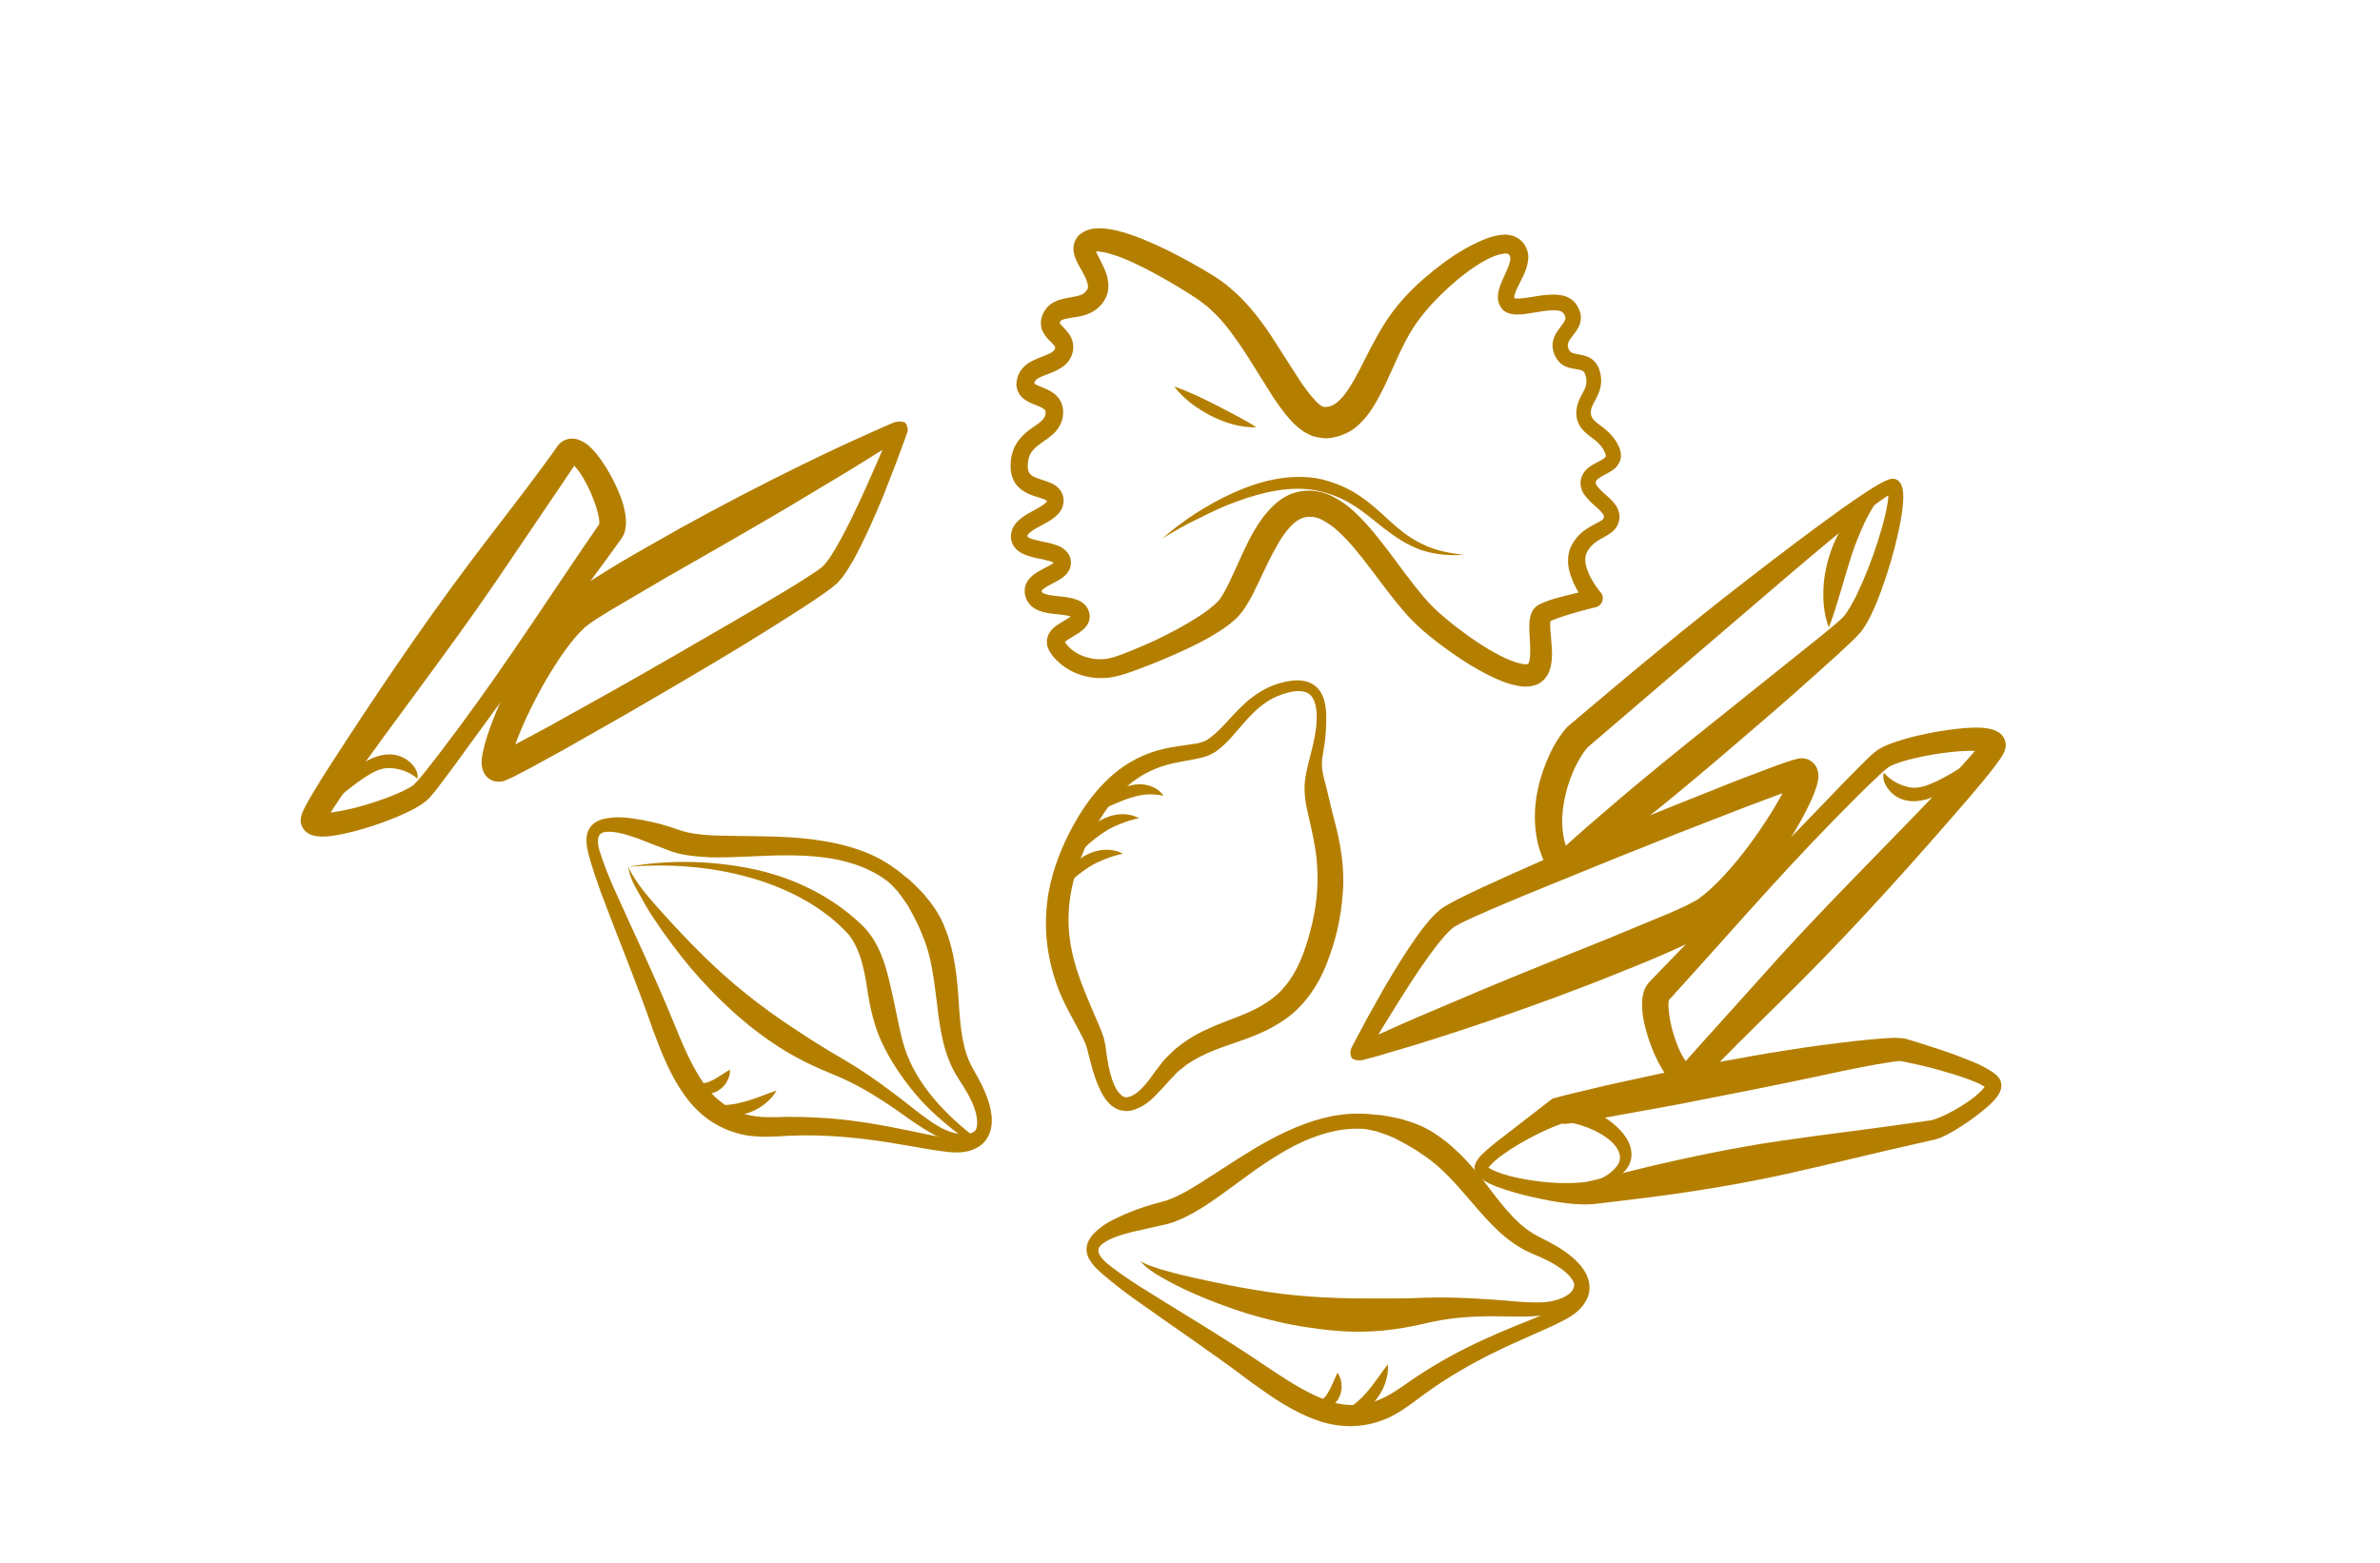
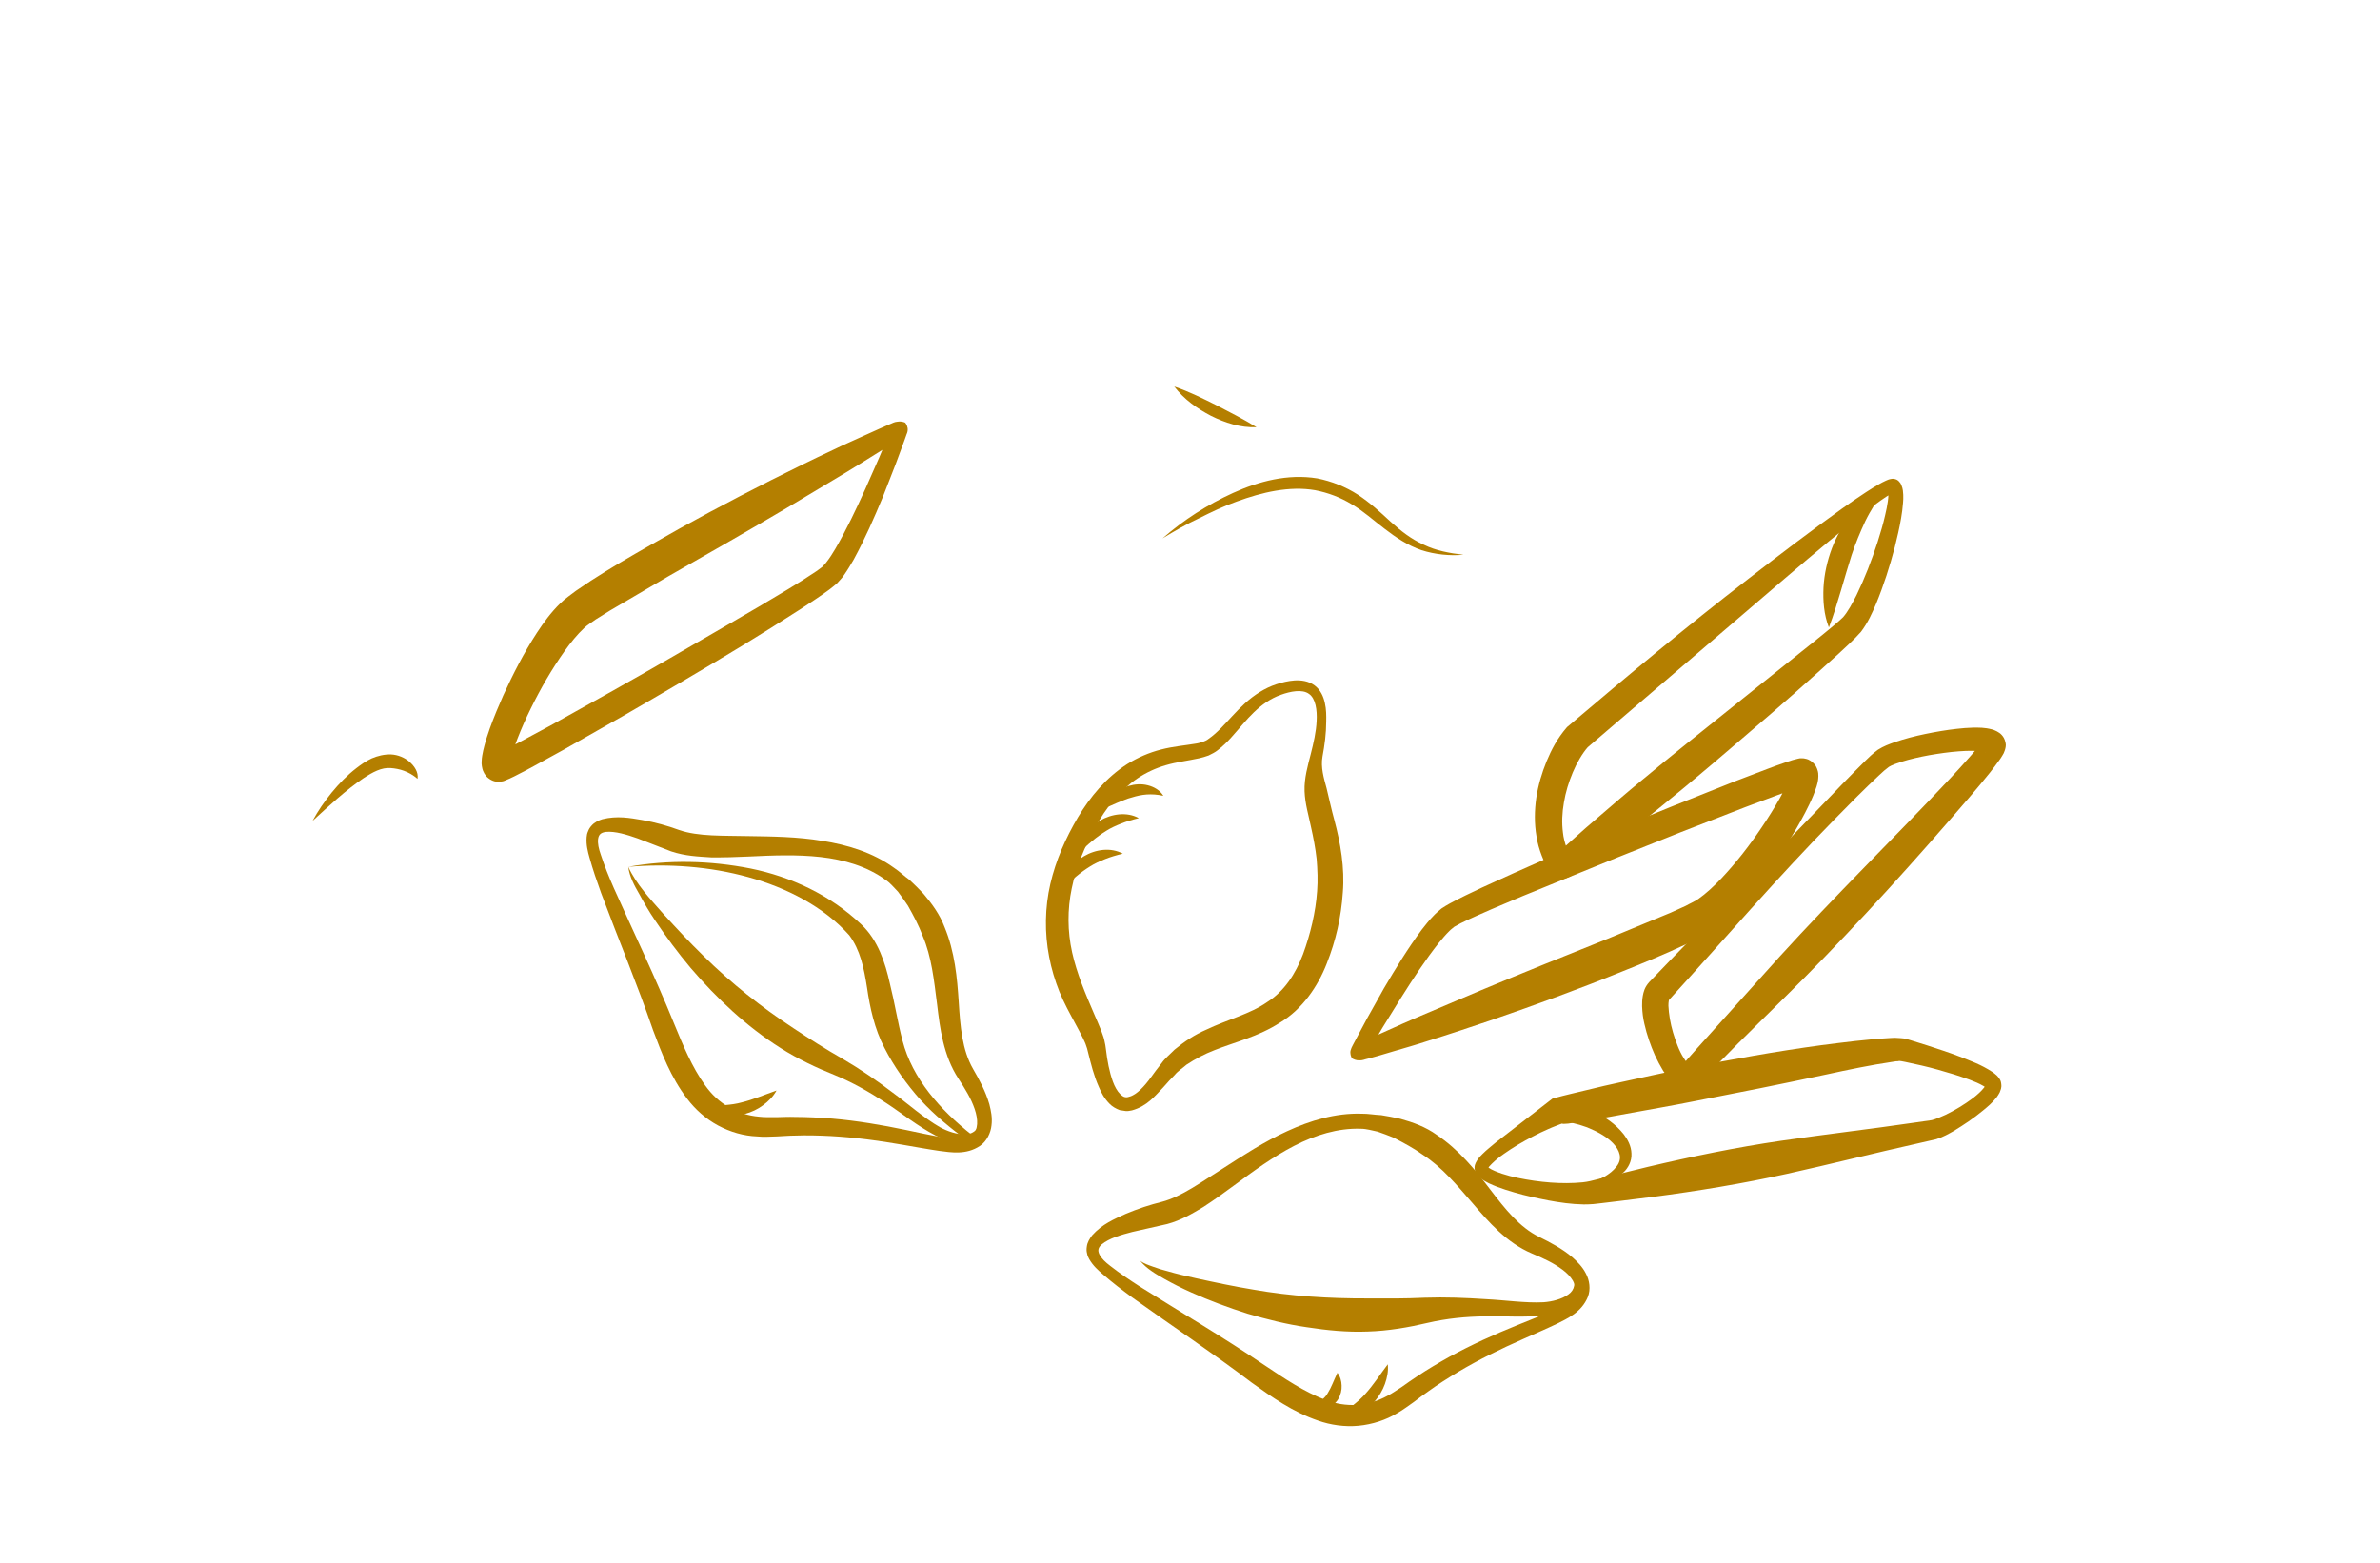
<svg xmlns="http://www.w3.org/2000/svg" version="1.1" id="Capa_1" x="0px" y="0px" viewBox="0 0 199.04 130.72" style="enable-background:new 0 0 199.04 130.72;" xml:space="preserve">
  <style type="text/css">
	.st0{fill:#F9F0E5;}
	.st1{fill:#B47F00;}
	.st2{fill-rule:evenodd;clip-rule:evenodd;fill:#F9F0E5;}
	.st3{fill-rule:evenodd;clip-rule:evenodd;fill:#FFFFFF;}
	.st4{fill:#FFFFFF;}
	.st5{fill:none;stroke:#B47F00;stroke-width:3;stroke-miterlimit:10;}
	.st6{fill:#FEFEFE;}
	.st7{fill:#FEFEFE;stroke:#B47F00;stroke-width:1.5;stroke-linecap:round;stroke-linejoin:round;stroke-miterlimit:10;}
	.st8{fill:none;stroke:#B47F00;stroke-width:2;stroke-linecap:round;stroke-linejoin:round;stroke-miterlimit:10;}
	.st9{fill:#FEFEFE;stroke:#B47F00;stroke-width:0.75;stroke-miterlimit:10;}
</style>
  <g>
    <g>
      <g>
        <path class="st1" d="M97.61,102.38l-2.92,0.66c-0.94,0.24-1.93,0.53-2.55,1.04c-0.29,0.26-0.36,0.49-0.2,0.83     c0.17,0.35,0.5,0.66,0.91,0.97c0.79,0.62,1.63,1.18,2.48,1.73c3.44,2.16,7.01,4.26,10.4,6.56c1.69,1.13,3.35,2.25,5.1,2.91     c1.74,0.67,3.57,0.57,5.21-0.34c0.42-0.21,0.79-0.49,1.21-0.75c0.43-0.3,0.85-0.61,1.29-0.89c0.87-0.58,1.77-1.11,2.68-1.62     c1.83-1,3.73-1.86,5.64-2.63c0.95-0.39,1.91-0.76,2.83-1.16c0.46-0.21,0.9-0.4,1.25-0.67c0.35-0.26,0.65-0.58,0.75-0.91     c0.23-0.63-0.29-1.38-1.03-1.92c-0.74-0.56-1.62-0.96-2.55-1.35c-2.12-0.9-3.62-2.64-4.93-4.17c-1.34-1.55-2.59-3.05-4.18-4.08     c-0.76-0.55-1.59-0.99-2.44-1.43c-0.44-0.18-0.9-0.36-1.35-0.51c-0.46-0.09-0.92-0.24-1.4-0.24c-1.92-0.07-3.83,0.53-5.58,1.43     c-1.76,0.91-3.39,2.1-5.04,3.32c-0.82,0.61-1.66,1.21-2.55,1.79C99.73,101.49,98.8,102.06,97.61,102.38z M97.17,100.52     c1.65-0.43,3.36-1.7,5.07-2.77c1.72-1.11,3.48-2.26,5.41-3.14c1.91-0.88,4.03-1.53,6.22-1.46c0.55-0.01,1.09,0.1,1.64,0.12     c0.54,0.08,1.07,0.19,1.61,0.31c1.05,0.29,2.12,0.68,3.02,1.33c1.86,1.24,3.25,2.95,4.48,4.57c1.24,1.62,2.45,3.17,4.11,3.98     c0.93,0.46,1.91,0.97,2.77,1.7c0.42,0.38,0.84,0.79,1.13,1.36c0.3,0.55,0.42,1.32,0.16,1.96c-0.53,1.28-1.7,1.8-2.6,2.25     c-0.94,0.45-1.89,0.85-2.82,1.27c-1.86,0.82-3.68,1.71-5.41,2.74c-0.86,0.52-1.71,1.05-2.52,1.64c-0.41,0.28-0.81,0.59-1.21,0.89     c-0.44,0.3-0.88,0.65-1.37,0.92c-0.95,0.58-2.09,0.95-3.24,1.06c-1.16,0.11-2.34-0.06-3.39-0.43c-2.13-0.73-3.86-1.97-5.54-3.17     c-3.26-2.48-6.64-4.72-10-7.13c-0.83-0.61-1.66-1.24-2.45-1.93c-0.39-0.33-0.83-0.72-1.15-1.28c-0.08-0.14-0.15-0.29-0.18-0.48     c-0.05-0.18-0.05-0.36-0.02-0.55c0.04-0.38,0.25-0.69,0.44-0.95c0.85-0.95,1.86-1.37,2.83-1.81     C95.16,101.1,96.16,100.77,97.17,100.52z" />
      </g>
      <g>
        <path class="st1" d="M95.35,105.45c0.33,0.25,0.73,0.37,1.11,0.51c0.38,0.14,0.77,0.26,1.17,0.36c0.78,0.23,1.58,0.41,2.38,0.59     c1.6,0.35,3.2,0.69,4.79,0.95c3.18,0.56,6.37,0.75,9.54,0.74c1.6,0.01,3.15,0.02,4.81-0.06c1.72-0.06,3.42,0.01,5.08,0.12     c1.66,0.08,3.33,0.34,4.86,0.26c0.72-0.05,1.53-0.26,2.07-0.65c0.56-0.39,0.64-1.01,0.31-1.66l0.74-0.38     c0.21,0.41,0.38,0.91,0.31,1.45c-0.07,0.54-0.4,1.01-0.78,1.32c-0.78,0.61-1.62,0.87-2.52,1.01c-1.76,0.21-3.39,0.05-5.02,0.09     c-1.62,0.02-3.23,0.18-4.78,0.54c-1.6,0.38-3.33,0.68-5.03,0.73c-1.71,0.07-3.42-0.1-5.1-0.36c-1.69-0.24-3.33-0.66-4.95-1.13     c-1.61-0.51-3.18-1.09-4.71-1.78c-0.77-0.34-1.52-0.72-2.25-1.13C96.64,106.55,95.88,106.11,95.35,105.45z" />
      </g>
      <g>
        <path class="st1" d="M116.06,114.11c0.06,0.57-0.05,1.12-0.24,1.65c-0.19,0.53-0.49,1.02-0.86,1.46     c-0.39,0.42-0.87,0.78-1.42,0.99c-0.54,0.22-1.15,0.24-1.69,0.1c0.5-0.28,0.94-0.49,1.32-0.79c0.38-0.3,0.73-0.61,1.04-0.97     C114.86,115.83,115.39,115,116.06,114.11z" />
      </g>
      <g>
        <path class="st1" d="M111.85,114.82c0.24,0.32,0.34,0.69,0.35,1.07c0.02,0.38-0.08,0.78-0.29,1.14     c-0.22,0.36-0.59,0.65-0.99,0.75c-0.4,0.13-0.81,0.06-1.15-0.12c0.33-0.24,0.6-0.38,0.8-0.58c0.2-0.19,0.36-0.35,0.48-0.58     C111.33,116.07,111.52,115.51,111.85,114.82z" />
      </g>
      <g>
        <path class="st1" d="M56.13,71.21l-2.79-1.08c-0.91-0.32-1.9-0.63-2.69-0.55c-0.38,0.06-0.57,0.2-0.63,0.58     c-0.05,0.38,0.05,0.83,0.22,1.31c0.31,0.95,0.69,1.89,1.1,2.82c1.66,3.71,3.46,7.44,5,11.24c0.77,1.88,1.54,3.74,2.63,5.25     c1.08,1.52,2.65,2.46,4.52,2.62c0.46,0.06,0.93,0.03,1.42,0.04c0.52-0.01,1.05-0.04,1.57-0.02c1.05,0,2.09,0.06,3.13,0.14     c2.08,0.18,4.13,0.53,6.15,0.95c1.01,0.21,2.01,0.43,2.99,0.61c0.5,0.08,0.97,0.17,1.41,0.14c0.44-0.02,0.86-0.12,1.13-0.34     c0.55-0.4,0.52-1.3,0.22-2.17c-0.3-0.88-0.81-1.7-1.36-2.54c-1.26-1.93-1.54-4.2-1.78-6.21c-0.26-2.03-0.46-3.98-1.2-5.71     c-0.33-0.88-0.77-1.71-1.24-2.54c-0.27-0.4-0.55-0.8-0.84-1.18c-0.33-0.33-0.63-0.72-1.03-0.98c-1.55-1.13-3.48-1.69-5.44-1.91     c-1.97-0.22-3.99-0.14-6.03-0.04c-1.02,0.05-2.06,0.08-3.12,0.07C58.38,71.64,57.3,71.6,56.13,71.21z M56.79,69.42     c1.61,0.56,3.73,0.46,5.75,0.51c2.05,0.03,4.15,0.05,6.24,0.4c2.08,0.33,4.2,0.96,5.98,2.25c0.46,0.3,0.85,0.69,1.3,1.01     c0.4,0.37,0.78,0.75,1.16,1.15c0.71,0.83,1.38,1.75,1.77,2.79c0.86,2.06,1.06,4.26,1.19,6.29c0.13,2.04,0.28,3.99,1.2,5.59     c0.52,0.9,1.05,1.87,1.36,2.95c0.14,0.55,0.26,1.12,0.18,1.76c-0.06,0.62-0.39,1.33-0.96,1.72c-1.15,0.77-2.41,0.55-3.41,0.42     c-1.03-0.15-2.04-0.34-3.05-0.51c-2.01-0.35-4.01-0.62-6.02-0.73c-1-0.05-2.01-0.08-3.01-0.04c-0.5,0-1,0.05-1.5,0.07     c-0.53,0.01-1.09,0.06-1.65,0c-1.12-0.04-2.26-0.37-3.28-0.92c-1.02-0.55-1.91-1.35-2.58-2.24c-1.36-1.79-2.12-3.79-2.84-5.71     c-1.33-3.87-2.9-7.61-4.35-11.49c-0.35-0.97-0.69-1.95-0.97-2.96c-0.14-0.49-0.29-1.06-0.24-1.7c0.01-0.16,0.04-0.33,0.12-0.5     c0.06-0.17,0.16-0.33,0.29-0.47c0.25-0.29,0.59-0.44,0.9-0.54c1.24-0.31,2.31-0.11,3.36,0.07C54.8,68.78,55.81,69.06,56.79,69.42     z" />
      </g>
      <g>
        <path class="st1" d="M52.54,72.5c0.69,1.49,1.84,2.69,2.92,3.92c1.1,1.21,2.22,2.41,3.38,3.54c2.31,2.28,4.84,4.28,7.52,6.04     c1.34,0.89,2.67,1.74,4.11,2.56c1.47,0.86,2.85,1.81,4.18,2.82c1.34,0.98,2.58,2.1,3.94,2.89c0.66,0.36,1.45,0.63,2.16,0.6     c0.73-0.01,1.21-0.57,1.29-1.32l0.6,0.07c-0.05,0.45-0.18,0.93-0.52,1.3c-0.33,0.39-0.84,0.58-1.3,0.62     c-0.94,0.07-1.78-0.19-2.58-0.57c-1.54-0.8-2.8-1.85-4.17-2.74c-1.36-0.89-2.77-1.7-4.26-2.31c-1.53-0.61-3.09-1.35-4.51-2.25     c-2.87-1.81-5.35-4.16-7.53-6.7c-1.08-1.29-2.07-2.62-3-4.01c-0.47-0.69-0.89-1.41-1.29-2.15C53.06,74.09,52.65,73.34,52.54,72.5     z" />
      </g>
      <g>
        <path class="st1" d="M52.54,72.5c3.35-0.6,6.83-0.53,10.22,0.14c3.39,0.69,6.64,2.19,9.27,4.68c1.41,1.32,2.01,3.25,2.38,4.9     c0.42,1.68,0.66,3.26,1.07,4.83c0.82,3.17,3.16,5.79,5.78,7.86L80.9,95.4c-1.38-1.02-2.73-2.11-3.91-3.4     c-1.16-1.3-2.2-2.75-3.02-4.35c-0.84-1.6-1.22-3.39-1.46-5.04c-0.26-1.66-0.57-3.16-1.49-4.39c-2.14-2.39-5.25-3.98-8.45-4.86     C59.35,72.47,55.92,72.22,52.54,72.5z" />
      </g>
      <g>
        <path class="st1" d="M64.94,91.21c-0.27,0.5-0.67,0.9-1.12,1.23c-0.45,0.34-0.97,0.58-1.52,0.73c-0.56,0.14-1.16,0.16-1.73,0.03     c-0.57-0.12-1.09-0.44-1.46-0.85c0.57,0.05,1.05,0.11,1.54,0.08c0.48-0.04,0.94-0.1,1.4-0.23     C62.99,91.97,63.89,91.58,64.94,91.21z" />
      </g>
      <g>
-         <path class="st1" d="M61.05,89.46c0.02,0.4-0.1,0.76-0.3,1.08c-0.2,0.33-0.5,0.6-0.88,0.78c-0.38,0.18-0.85,0.21-1.24,0.08     c-0.4-0.11-0.7-0.4-0.88-0.74c0.4-0.02,0.71,0.02,0.98-0.04c0.27-0.05,0.5-0.09,0.72-0.21C59.92,90.21,60.39,89.85,61.05,89.46z" />
-       </g>
+         </g>
      <g>
        <path class="st1" d="M109.62,63.06c0.23-0.91,0.45-1.84,0.49-2.76c0.05-0.89-0.08-1.89-0.65-2.27c-0.55-0.4-1.54-0.21-2.36,0.09     c-0.84,0.3-1.57,0.82-2.23,1.45c-0.66,0.63-1.24,1.38-1.91,2.12c-0.33,0.37-0.7,0.73-1.13,1.06c-0.19,0.16-0.51,0.32-0.76,0.44     c-0.27,0.09-0.53,0.18-0.78,0.23c-1.01,0.22-1.92,0.32-2.79,0.58c-0.87,0.25-1.67,0.63-2.4,1.12c-1.46,1-2.61,2.45-3.5,4.07     c-0.89,1.63-1.61,3.34-1.97,5.11c-0.37,1.77-0.36,3.59,0.03,5.35c0.39,1.76,1.1,3.44,1.86,5.2c0.19,0.44,0.39,0.89,0.58,1.37     c0.08,0.26,0.19,0.48,0.25,0.77c0.07,0.3,0.12,0.57,0.14,0.79c0.11,0.94,0.28,1.86,0.58,2.69c0.15,0.41,0.36,0.79,0.6,1.03     c0.25,0.25,0.45,0.34,0.76,0.23c0.63-0.15,1.31-0.91,1.82-1.62l0.41-0.56l0.48-0.62c0.3-0.43,0.72-0.76,1.09-1.14     c0.81-0.67,1.7-1.26,2.63-1.66c1.83-0.87,3.69-1.32,5.09-2.3c1.45-0.91,2.39-2.36,3.02-4.02c0.61-1.66,1.06-3.51,1.18-5.28     c0.07-0.9,0.03-1.79-0.04-2.68c-0.1-0.9-0.27-1.79-0.48-2.72c-0.19-0.93-0.49-1.89-0.53-2.95     C109.06,65.1,109.37,64.04,109.62,63.06z M110.6,63.28c-0.16,0.9,0.11,1.8,0.34,2.64c0.21,0.85,0.4,1.76,0.66,2.7     c0.5,1.88,0.87,3.97,0.7,6.03c-0.14,2.07-0.58,4.01-1.34,5.93c-0.74,1.91-2.04,3.83-3.91,4.95c-1.82,1.18-3.79,1.63-5.47,2.3     c-0.86,0.33-1.62,0.74-2.35,1.22c-0.32,0.29-0.71,0.51-0.99,0.86l-0.46,0.48l-0.5,0.56c-0.7,0.72-1.34,1.57-2.61,1.92     c-0.17,0.03-0.33,0.07-0.5,0.06c-0.18-0.02-0.35-0.05-0.53-0.08c-0.32-0.12-0.63-0.3-0.84-0.52c-0.44-0.44-0.7-0.93-0.9-1.41     c-0.43-0.96-0.66-1.93-0.9-2.88c-0.05-0.26-0.12-0.45-0.18-0.62c-0.05-0.18-0.17-0.39-0.25-0.58c-0.2-0.4-0.42-0.82-0.65-1.24     c-0.46-0.85-0.94-1.72-1.32-2.65c-0.37-0.93-0.67-1.92-0.86-2.92c-0.39-2.01-0.36-4.12,0.1-6.1c0.46-1.99,1.29-3.85,2.3-5.56     c1.02-1.71,2.36-3.33,4.12-4.46c0.88-0.55,1.85-0.97,2.84-1.22c0.99-0.26,2-0.34,2.88-0.49c0.23-0.03,0.42-0.09,0.61-0.15     c0.18-0.08,0.31-0.11,0.49-0.26c0.35-0.24,0.68-0.54,1.01-0.87c0.65-0.66,1.28-1.42,2.03-2.1c0.75-0.68,1.64-1.27,2.62-1.59     c0.49-0.16,0.99-0.28,1.53-0.32c0.53-0.03,1.16,0.04,1.67,0.42c0.51,0.38,0.75,0.96,0.86,1.48c0.12,0.53,0.12,1.04,0.11,1.55     C110.91,61.34,110.78,62.32,110.6,63.28z" />
      </g>
      <g>
        <path class="st1" d="M97.29,66.56c-1.01-0.22-1.81-0.12-2.64,0.14c-0.42,0.1-0.82,0.3-1.25,0.46c-0.42,0.19-0.86,0.39-1.36,0.55     c0.23-0.47,0.56-0.87,0.95-1.21c0.4-0.32,0.86-0.6,1.38-0.76c0.52-0.15,1.08-0.2,1.62-0.06C96.51,65.81,97.02,66.1,97.29,66.56z" />
      </g>
      <g>
        <path class="st1" d="M95.24,68.43c-0.54,0.13-1.02,0.27-1.47,0.45c-0.45,0.18-0.88,0.37-1.27,0.62c-0.4,0.25-0.78,0.52-1.16,0.84     c-0.38,0.31-0.74,0.67-1.18,1.02c0.14-1.11,0.84-2.11,1.82-2.72C92.97,68.06,94.25,67.88,95.24,68.43z" />
      </g>
      <g>
        <path class="st1" d="M93.9,71.4c-0.54,0.13-1.02,0.27-1.47,0.45c-0.45,0.18-0.88,0.37-1.27,0.62c-0.4,0.25-0.78,0.52-1.16,0.84     c-0.38,0.31-0.74,0.67-1.18,1.02c0.14-1.11,0.84-2.11,1.82-2.71C91.63,71.03,92.91,70.86,93.9,71.4z" />
      </g>
      <g>
-         <path class="st1" d="M110.72,36.66c-0.31-0.04-0.64-0.1-0.94-0.18c-0.26-0.11-0.51-0.24-0.75-0.38     c-0.41-0.29-0.79-0.61-1.06-0.92c-0.6-0.64-1.02-1.28-1.46-1.91l-2.33-3.71c-0.78-1.18-1.57-2.32-2.5-3.26     c-0.23-0.23-0.48-0.44-0.72-0.67c-0.25-0.2-0.51-0.38-0.76-0.58c-0.58-0.39-1.2-0.77-1.81-1.14c-1.22-0.73-2.47-1.42-3.74-2     c-0.63-0.29-1.27-0.53-1.9-0.71c-0.31-0.09-0.61-0.14-0.88-0.17c-0.25-0.02-0.47,0.05-0.4,0.01c0.02-0.02,0.03-0.05,0.08-0.11     c0.02-0.08,0.04-0.1,0.03-0.15c0-0.02,0.01,0.01,0,0.02l0.04,0.14c0.08,0.23,0.26,0.55,0.43,0.89c0.17,0.34,0.36,0.7,0.5,1.16     c0.13,0.44,0.22,1.01,0.05,1.61c-0.21,0.6-0.53,0.98-0.98,1.32c-0.45,0.32-0.94,0.47-1.35,0.55c-0.83,0.13-1.49,0.22-1.56,0.38     c-0.03,0.04-0.07,0.1-0.09,0.15c0,0.03-0.01-0.01-0.01-0.01c0,0.05,0.22,0.29,0.52,0.6c0.14,0.16,0.32,0.37,0.45,0.64     c0.14,0.28,0.2,0.64,0.17,0.96c-0.04,0.6-0.43,1.19-0.86,1.48c-0.85,0.58-1.61,0.68-2.05,0.96c-0.22,0.13-0.29,0.23-0.33,0.36     c-0.03,0.07-0.02,0.13-0.02,0.09c-0.01-0.03-0.04-0.04,0.03,0.01c0.12,0.1,0.46,0.23,0.82,0.38c0.36,0.16,0.83,0.35,1.22,0.86     c0.19,0.26,0.3,0.57,0.34,0.87c0.02,0.28,0.01,0.56-0.05,0.82c-0.12,0.53-0.46,1.01-0.8,1.31c-0.69,0.59-1.3,0.88-1.64,1.3     c-0.36,0.37-0.47,0.93-0.46,1.47c0.06,0.49,0.2,0.67,0.83,0.91c0.3,0.11,0.65,0.2,1.08,0.38c0.21,0.09,0.47,0.23,0.7,0.47     c0.24,0.27,0.39,0.63,0.39,0.98c0.01,0.35-0.12,0.73-0.3,0.95c-0.17,0.25-0.37,0.41-0.55,0.55c-0.37,0.27-0.71,0.45-1.03,0.62     c-0.32,0.17-0.62,0.33-0.84,0.5c-0.24,0.17-0.32,0.32-0.31,0.37c0.02,0.06-0.05,0.02,0.14,0.15c0.19,0.1,0.52,0.19,0.85,0.26     c0.34,0.08,0.7,0.13,1.11,0.25c0.38,0.14,0.91,0.21,1.37,0.89c0.18,0.36,0.24,0.76,0.09,1.14c-0.06,0.21-0.17,0.32-0.27,0.47     c-0.1,0.11-0.21,0.21-0.31,0.29c-0.4,0.3-0.75,0.45-1.06,0.62c-0.31,0.16-0.59,0.33-0.68,0.45c-0.05,0.06-0.05,0.07-0.04,0.07     c-0.01,0.01,0.01,0.06,0.02,0.09c0,0.04,0.13,0.14,0.41,0.21c0.27,0.07,0.61,0.11,0.97,0.15c0.36,0.04,0.74,0.07,1.19,0.18     c0.22,0.06,0.47,0.14,0.74,0.3c0.27,0.19,0.55,0.47,0.64,0.89c0.06,0.2,0.06,0.42,0,0.65c-0.05,0.2-0.16,0.38-0.26,0.51     c-0.2,0.25-0.41,0.4-0.58,0.52c-0.36,0.24-0.68,0.41-0.94,0.58c-0.27,0.16-0.36,0.37-0.28,0.18c-0.05-0.15,0.13,0.23,0.33,0.4     c0.81,0.84,2.12,1.21,3.32,1c0.57-0.1,1.24-0.39,1.91-0.65c0.66-0.27,1.32-0.55,1.97-0.85c1.29-0.61,2.56-1.28,3.72-2.04     c0.58-0.38,1.13-0.79,1.56-1.22c0.33-0.33,0.64-0.96,0.94-1.56c0.61-1.24,1.16-2.63,1.89-3.99c0.39-0.68,0.79-1.36,1.37-2     c0.56-0.63,1.27-1.28,2.27-1.57c0.97-0.29,2.04-0.17,2.88,0.2c0.82,0.38,1.53,0.88,2.1,1.43c1.18,1.09,2.08,2.29,2.98,3.47     c0.88,1.18,1.73,2.35,2.62,3.42c0.44,0.54,0.91,1.02,1.39,1.47c0.53,0.46,1.07,0.92,1.64,1.35c1.12,0.86,2.3,1.66,3.51,2.28     c0.6,0.31,1.23,0.58,1.79,0.69c0.28,0.08,0.52,0.04,0.55,0.03c0,0.01,0.05,0.02,0.12-0.21c0.12-0.45,0.09-1.17,0.05-1.88     c-0.02-0.37-0.05-0.73-0.04-1.17c0.01-0.22,0.01-0.44,0.09-0.73c0.01-0.12,0.11-0.33,0.19-0.49c0.08-0.16,0.41-0.45,0.49-0.47     c0.87-0.44,1.53-0.56,2.27-0.77c0.72-0.19,1.44-0.35,2.17-0.5l0,0l-0.41,1.22c-0.48-0.6-0.84-1.2-1.15-1.89     c-0.28-0.69-0.54-1.48-0.35-2.38c0.04-0.22,0.13-0.44,0.23-0.65c0.11-0.19,0.2-0.36,0.33-0.52c0.24-0.33,0.55-0.61,0.88-0.83     c0.63-0.43,1.39-0.71,1.46-0.9c0.04-0.13,0.07-0.15-0.01-0.32c-0.1-0.17-0.31-0.39-0.55-0.6c-0.24-0.22-0.51-0.44-0.77-0.74     c-0.25-0.29-0.58-0.68-0.59-1.28c-0.03-0.58,0.37-1.11,0.71-1.35c0.35-0.26,0.68-0.4,0.94-0.55c0.28-0.14,0.47-0.31,0.46-0.35     c0.03-0.02,0.01-0.19-0.12-0.44c-0.25-0.5-0.64-0.85-1.2-1.25c-0.27-0.21-0.6-0.46-0.85-0.87c-0.25-0.42-0.33-0.89-0.28-1.34     c0.12-0.94,0.65-1.48,0.77-1.97c0.07-0.24,0.08-0.47,0.04-0.71c-0.05-0.27-0.14-0.46-0.23-0.54c-0.09-0.08-0.29-0.14-0.62-0.19     c-0.32-0.05-0.78-0.1-1.22-0.43c-0.43-0.35-0.62-0.78-0.71-1.25c-0.1-0.5,0.08-1.04,0.31-1.38c0.22-0.35,0.45-0.61,0.59-0.83     c0.14-0.23,0.17-0.34,0.14-0.47c-0.02-0.07-0.06-0.16-0.12-0.26c-0.07-0.07-0.07-0.12-0.16-0.16c-0.11-0.09-0.36-0.14-0.63-0.14     c-0.56-0.01-1.2,0.11-1.86,0.22c-0.34,0.05-0.68,0.12-1.08,0.13c-0.19,0.01-0.41,0.01-0.66-0.04c-0.23-0.04-0.57-0.16-0.8-0.44     c-0.46-0.61-0.33-1.16-0.25-1.57c0.11-0.41,0.26-0.73,0.4-1.05c0.28-0.61,0.57-1.22,0.56-1.59c-0.01-0.19-0.03-0.24-0.16-0.35     c-0.06-0.07-0.06-0.01-0.11-0.05c-0.09,0.02-0.12-0.04-0.26,0c-0.44,0.05-1.04,0.26-1.57,0.57c-1.09,0.59-2.11,1.4-3.06,2.26     c-0.95,0.86-1.83,1.8-2.57,2.81c-0.72,0.99-1.28,2.11-1.82,3.31c-0.55,1.2-1.06,2.45-1.83,3.73c-0.38,0.63-0.87,1.29-1.56,1.86     C112.72,36.28,111.7,36.68,110.72,36.66z M110.78,34.04c0.37,0,0.67-0.1,1.02-0.37c0.34-0.27,0.7-0.68,1.01-1.19     c0.66-0.99,1.21-2.21,1.84-3.41c0.63-1.2,1.35-2.46,2.28-3.58c0.92-1.11,1.95-2.06,3.04-2.93c1.1-0.86,2.24-1.66,3.55-2.27     c0.65-0.3,1.34-0.6,2.23-0.66c0.2-0.04,0.5,0.03,0.74,0.08c0.25,0.09,0.59,0.26,0.75,0.45c0.38,0.33,0.61,0.97,0.57,1.45     c-0.08,0.97-0.49,1.57-0.77,2.17c-0.14,0.29-0.29,0.57-0.35,0.81c-0.09,0.22-0.02,0.42-0.06,0.35c-0.1-0.04,0.13,0.05,0.41,0.03     c0.27-0.01,0.6-0.06,0.92-0.11c0.65-0.1,1.34-0.24,2.12-0.22c0.39,0.02,0.84,0.07,1.29,0.37c0.22,0.12,0.4,0.37,0.53,0.56     c0.11,0.19,0.21,0.4,0.27,0.65c0.14,0.53-0.09,1.11-0.32,1.42c-0.23,0.34-0.45,0.58-0.58,0.8c-0.14,0.22-0.17,0.36-0.15,0.53     c0.03,0.19,0.14,0.41,0.24,0.47c0.1,0.08,0.33,0.15,0.66,0.2c0.32,0.06,0.82,0.13,1.24,0.5c0.4,0.38,0.54,0.85,0.61,1.24     c0.07,0.41,0.04,0.88-0.09,1.27c-0.27,0.79-0.72,1.3-0.73,1.73c-0.04,0.48,0.14,0.73,0.69,1.13c0.52,0.37,1.18,0.93,1.54,1.63     c0.17,0.33,0.43,0.86,0.18,1.47c-0.27,0.59-0.7,0.78-1,0.96c-0.32,0.17-0.6,0.31-0.79,0.46c-0.19,0.15-0.22,0.24-0.22,0.34     c-0.04,0.2,0.45,0.69,0.96,1.12c0.26,0.24,0.54,0.48,0.79,0.89c0.12,0.21,0.23,0.47,0.24,0.78c0.02,0.32-0.07,0.55-0.19,0.82     c-0.3,0.51-0.72,0.72-1.01,0.89c-0.31,0.17-0.57,0.31-0.79,0.48c-0.23,0.16-0.41,0.34-0.56,0.56c-0.08,0.1-0.15,0.23-0.2,0.33     c-0.03,0.1-0.08,0.19-0.09,0.3c-0.16,0.88,0.54,2.14,1.27,3.02c0.27,0.32,0.22,0.8-0.1,1.07c-0.09,0.07-0.19,0.13-0.3,0.15     l-0.01,0l0,0c-0.69,0.17-1.39,0.36-2.07,0.56c-0.65,0.2-1.42,0.44-1.85,0.68c-0.01,0-0.03,0.02-0.02,0.01     c0.02-0.01,0.04-0.02,0.06-0.03c0.03-0.02,0.06-0.09,0.07-0.08c0.02,0.01,0.01-0.04,0.01,0.02c-0.02,0.06-0.02,0.21-0.02,0.36     c0,0.3,0.04,0.66,0.07,1.02c0.05,0.74,0.18,1.49-0.03,2.47c-0.07,0.25-0.15,0.52-0.35,0.8c-0.18,0.26-0.48,0.54-0.8,0.66     c-0.65,0.25-1.18,0.19-1.6,0.11c-0.88-0.17-1.6-0.48-2.3-0.82c-1.39-0.68-2.65-1.51-3.86-2.4c-0.61-0.44-1.19-0.91-1.77-1.4     c-0.6-0.53-1.16-1.09-1.65-1.67c-0.99-1.15-1.85-2.35-2.73-3.5c-0.87-1.14-1.75-2.27-2.73-3.15c-0.48-0.46-1-0.78-1.49-1.02     c-0.5-0.21-0.96-0.22-1.39-0.1c-0.86,0.24-1.69,1.36-2.33,2.54c-0.68,1.2-1.23,2.52-1.92,3.88c-0.37,0.68-0.72,1.38-1.45,2.08     c-0.63,0.57-1.29,0.99-1.95,1.38c-1.32,0.77-2.68,1.38-4.05,1.96c-0.68,0.29-1.37,0.56-2.07,0.82c-0.69,0.24-1.38,0.53-2.24,0.68     c-1.66,0.28-3.48-0.2-4.71-1.49c-0.15-0.16-0.3-0.33-0.42-0.53c-0.06-0.09-0.13-0.18-0.2-0.37c-0.03-0.08-0.06-0.16-0.09-0.24     c-0.02-0.1-0.03-0.21-0.03-0.31c-0.02-0.21,0.06-0.41,0.12-0.61c0.08-0.14,0.19-0.33,0.28-0.41c0.2-0.22,0.39-0.36,0.57-0.47     l0.92-0.57c0.13-0.08,0.21-0.16,0.24-0.19c0.01-0.01,0,0-0.01,0.03c-0.01,0.05,0,0.09-0.01,0.11c0.02,0.05,0.03,0.06,0.01,0.03     c-0.05-0.03-0.14-0.07-0.27-0.1c-0.26-0.07-0.61-0.1-0.97-0.14c-0.37-0.04-0.76-0.08-1.19-0.19c-0.41-0.11-1.01-0.33-1.35-0.96     c-0.15-0.3-0.23-0.62-0.19-0.97c0.03-0.36,0.22-0.69,0.42-0.9c0.4-0.43,0.78-0.59,1.12-0.78c0.33-0.17,0.65-0.33,0.83-0.47     c0.2-0.19,0.03-0.04,0.11,0c0.06,0.04-0.17-0.13-0.47-0.2c-0.3-0.09-0.65-0.15-1.02-0.23c-0.38-0.09-0.77-0.17-1.23-0.4     c-0.23-0.13-0.49-0.3-0.68-0.6c-0.1-0.15-0.17-0.31-0.2-0.48c-0.05-0.17-0.05-0.34-0.03-0.5c0.08-0.7,0.55-1.13,0.88-1.38     c0.36-0.27,0.7-0.45,1.03-0.63c0.32-0.17,0.62-0.34,0.84-0.51c0.24-0.18,0.27-0.29,0.25-0.28c0-0.02,0-0.01,0-0.01     c-0.02-0.01-0.08-0.07-0.21-0.12c-0.24-0.1-0.6-0.2-0.99-0.33c-0.38-0.14-0.84-0.34-1.23-0.75c-0.39-0.41-0.56-0.97-0.6-1.44     c-0.02-0.48,0-0.91,0.14-1.36c0.12-0.45,0.36-0.89,0.67-1.24c0.61-0.71,1.37-1.06,1.76-1.44c0.2-0.19,0.29-0.33,0.33-0.51     c0.05-0.21,0.02-0.36-0.03-0.4c-0.05-0.08-0.27-0.22-0.57-0.34c-0.31-0.14-0.68-0.23-1.15-0.56c-0.11-0.06-0.25-0.22-0.35-0.33     c-0.1-0.15-0.22-0.33-0.26-0.51c-0.05-0.19-0.08-0.38-0.05-0.53c0.01-0.17,0.03-0.32,0.08-0.45c0.15-0.58,0.62-1.05,1.03-1.28     c0.81-0.46,1.56-0.6,1.9-0.88c0.16-0.12,0.2-0.21,0.22-0.34c0-0.06,0.01-0.1-0.21-0.34c-0.19-0.22-0.56-0.45-0.86-1.08     c-0.14-0.33-0.16-0.75-0.07-1.08c0.08-0.3,0.23-0.57,0.42-0.81c0.42-0.5,1-0.69,1.41-0.78c0.43-0.1,0.79-0.14,1.08-0.21     c0.3-0.07,0.52-0.15,0.66-0.27c0.13-0.09,0.28-0.31,0.3-0.41c0.07-0.22-0.1-0.77-0.46-1.38c-0.17-0.31-0.36-0.62-0.55-1.06     c-0.05-0.12-0.09-0.25-0.13-0.38c-0.03-0.17-0.07-0.32-0.06-0.53c-0.01-0.42,0.27-0.98,0.6-1.19c0.66-0.48,1.21-0.45,1.68-0.47     c0.46,0.02,0.89,0.09,1.28,0.18c0.79,0.19,1.52,0.44,2.23,0.73c1.41,0.57,2.75,1.25,4.05,1.97c0.65,0.37,1.29,0.73,1.93,1.13     c0.34,0.23,0.69,0.46,1.01,0.71c0.3,0.26,0.62,0.52,0.91,0.79c1.15,1.11,2.09,2.34,2.91,3.59l2.36,3.68     c0.39,0.56,0.79,1.14,1.2,1.55C110.25,33.83,110.68,34.08,110.78,34.04z" />
-       </g>
+         </g>
      <g>
        <path class="st1" d="M97.22,45.03c1.76-1.54,3.75-2.82,5.9-3.8c2.14-0.97,4.56-1.62,7.04-1.22c1.2,0.24,2.37,0.7,3.39,1.36     c1.02,0.67,1.9,1.48,2.74,2.26c0.85,0.77,1.74,1.47,2.78,1.93c1.02,0.5,2.16,0.71,3.32,0.84c-1.16,0.1-2.36-0.02-3.5-0.38     c-1.14-0.39-2.16-1.07-3.09-1.79c-0.94-0.71-1.79-1.49-2.75-2.05c-0.95-0.58-1.98-0.97-3.07-1.18c-2.15-0.37-4.43,0.17-6.56,0.95     c-1.08,0.38-2.12,0.88-3.15,1.4C99.22,43.84,98.22,44.42,97.22,45.03z" />
      </g>
      <g>
        <path class="st1" d="M98.2,32.33c1.27,0.43,2.39,1,3.52,1.56c1.12,0.59,2.22,1.13,3.36,1.84c-1.35,0.06-2.64-0.37-3.81-0.95     C100.11,34.17,99.02,33.4,98.2,32.33z" />
      </g>
    </g>
    <g>
      <path class="st1" d="M113.07,88.52c-0.09-0.13-0.18-0.42-0.12-0.66c0.02-0.1,0.1-0.25,0.09-0.25l0.02-0.04l0.08-0.16l0.17-0.32    l0.34-0.64l0.68-1.27l1.41-2.52c0.98-1.66,1.98-3.31,3.16-4.9c0.31-0.4,0.62-0.79,1-1.18c0.17-0.19,0.43-0.4,0.65-0.59    c0.23-0.16,0.47-0.29,0.71-0.43c0.89-0.48,1.76-0.89,2.63-1.3c1.75-0.81,3.5-1.59,5.25-2.36c3.52-1.52,7.06-2.98,10.61-4.42    l5.34-2.13l2.7-1.03c0.45-0.17,0.9-0.34,1.38-0.5c0.26-0.08,0.42-0.16,0.75-0.25l0.47-0.12l0.06-0.01l0.03-0.01l0.11-0.01    c0.17-0.01,0.34,0.01,0.5,0.06c0.15,0.03,0.42,0.19,0.58,0.36c0.2,0.2,0.22,0.3,0.29,0.45c0.13,0.35,0.1,0.46,0.11,0.62    c0,0.18-0.02,0.25-0.03,0.36c-0.03,0.23-0.08,0.34-0.12,0.51c-0.09,0.28-0.19,0.54-0.29,0.79c-0.2,0.49-0.43,0.94-0.66,1.39    c-0.46,0.89-0.96,1.74-1.49,2.57c-1.06,1.66-2.18,3.27-3.5,4.8c-0.67,0.76-1.37,1.51-2.29,2.19c-0.5,0.37-0.95,0.56-1.42,0.84    l-1.34,0.65c-1.77,0.83-3.55,1.56-5.33,2.27c-3.56,1.45-7.16,2.76-10.78,4.01c-1.81,0.61-3.63,1.22-5.46,1.79    c-0.91,0.3-1.83,0.56-2.75,0.83l-1.38,0.41l-0.69,0.19l-0.35,0.09l-0.17,0.05c-0.1,0.03-0.22,0.04-0.34,0.04    C113.42,88.7,113.2,88.6,113.07,88.52z M114.12,87.61c-0.02-0.12-0.13-0.26-0.27-0.31c-0.12-0.06-0.29,0.01-0.17-0.04l0.33-0.15    l0.65-0.3l1.31-0.59c0.88-0.39,1.74-0.79,2.62-1.16l5.28-2.24c3.53-1.47,7.07-2.9,10.6-4.31l5.24-2.17l1.26-0.57    c0.35-0.2,0.79-0.38,1.06-0.58c0.63-0.44,1.29-1.05,1.91-1.7c1.24-1.31,2.39-2.79,3.42-4.33c0.52-0.77,1.01-1.55,1.46-2.35    c0.22-0.4,0.43-0.8,0.61-1.18c0.09-0.19,0.16-0.38,0.22-0.55c0.01-0.06,0.06-0.17,0.05-0.18c0-0.01,0.01-0.06,0.01,0    c0.01,0.04-0.01,0.03,0.06,0.27c0.05,0.1,0.06,0.13,0.2,0.31c0.11,0.14,0.34,0.23,0.43,0.26c0.1,0.04,0.22,0.05,0.32,0.04    l0.07-0.01l-0.01,0l-0.03,0.01l-0.22,0.07c-0.13,0.03-0.41,0.14-0.61,0.2c-0.43,0.14-0.88,0.31-1.32,0.47l-2.67,1l-5.33,2.07    c-3.55,1.4-7.09,2.83-10.62,4.28c-1.77,0.71-3.53,1.44-5.27,2.19c-0.87,0.38-1.74,0.76-2.55,1.16l-0.53,0.29    c-0.14,0.13-0.27,0.2-0.42,0.36c-0.3,0.29-0.59,0.64-0.88,0.99c-1.14,1.44-2.18,3.04-3.19,4.64l-1.5,2.42l-0.73,1.23l-0.36,0.62    l-0.18,0.31l-0.09,0.15l-0.02,0.04c-0.02,0.03,0.05-0.09,0.05-0.17C114.36,87.92,114.24,87.69,114.12,87.61z" />
    </g>
    <g>
      <path class="st1" d="M130.62,94c0.05-0.02,0.1-0.05,0.14-0.07l-0.02,0.01l-0.04,0.01l-0.08,0.03l-0.17,0.06    c-0.11,0.04-0.22,0.08-0.33,0.13c-0.22,0.09-0.44,0.17-0.65,0.27c-0.43,0.19-0.86,0.39-1.27,0.61c-0.83,0.43-1.64,0.9-2.4,1.44    c-0.38,0.26-0.74,0.55-1.04,0.85c-0.15,0.14-0.29,0.31-0.33,0.4c0,0-0.01,0.03,0-0.02c0-0.05,0-0.09-0.02-0.12    c0-0.02,0.02,0.02,0.09,0.07c0.26,0.19,0.71,0.36,1.12,0.5c0.43,0.14,0.87,0.26,1.32,0.35c1.79,0.37,3.7,0.54,5.42,0.37    c0.21-0.02,0.42-0.06,0.61-0.1l0.69-0.17l1.38-0.34l2.76-0.68c3.68-0.87,7.37-1.63,11.11-2.18c3.74-0.55,7.5-0.98,11.25-1.53    l1.39-0.2c0.3-0.07,0.75-0.26,1.14-0.44c0.81-0.39,1.6-0.87,2.32-1.41c0.35-0.27,0.69-0.58,0.91-0.86    c0.06-0.07,0.08-0.13,0.12-0.18c-0.01,0,0.01-0.08,0,0.07c0.03,0.06,0.03,0.08,0.03,0.09c-0.01,0.01,0.04,0.03-0.01,0    c-0.06-0.04-0.09-0.08-0.19-0.13c-0.67-0.39-1.61-0.69-2.47-0.97c-0.89-0.27-1.78-0.53-2.7-0.74l-1.37-0.3    c-0.22-0.04-0.49-0.11-0.58-0.06c-0.07,0.01-0.13,0.01-0.2,0.01l-0.32,0.05c-1.78,0.26-3.65,0.65-5.49,1.05    c-3.69,0.79-7.4,1.53-11.11,2.25c-1.85,0.37-3.72,0.69-5.58,1.03c-0.93,0.18-1.86,0.34-2.8,0.49l-1.4,0.23l-0.7,0.11L130.81,94    C130.71,94.01,130.69,94,130.62,94z M129.83,91.89c0.17-0.05,0.38-0.11,0.51-0.14l0.34-0.09l0.69-0.17l1.38-0.33    c0.92-0.23,1.85-0.44,2.77-0.64c1.85-0.4,3.7-0.82,5.57-1.18c3.72-0.73,7.46-1.41,11.23-1.92c1.9-0.24,3.76-0.49,5.75-0.6    l0.38-0.02l0.51,0.03c0.38,0.02,0.57,0.1,0.81,0.17l1.38,0.43c0.91,0.3,1.83,0.59,2.73,0.94c0.91,0.36,1.8,0.67,2.73,1.28    c0.11,0.06,0.25,0.2,0.38,0.3c0.05,0.04,0.15,0.17,0.22,0.27c0.07,0.1,0.13,0.22,0.15,0.41c0.06,0.39-0.06,0.53-0.13,0.75    c-0.08,0.14-0.17,0.3-0.26,0.41c-0.36,0.46-0.75,0.78-1.14,1.1c-0.77,0.64-1.58,1.18-2.43,1.7c-0.45,0.25-0.85,0.49-1.46,0.69    l-1.4,0.32c-3.7,0.82-7.39,1.76-11.1,2.58c-3.71,0.82-7.47,1.44-11.24,1.93l-2.83,0.35l-1.41,0.17l-0.71,0.08    c-0.28,0.02-0.55,0.03-0.8,0.03c-1.04-0.02-2.01-0.16-2.97-0.34c-0.96-0.19-1.91-0.39-2.85-0.67c-0.47-0.14-0.94-0.28-1.41-0.46    c-0.47-0.19-0.93-0.36-1.42-0.74c-0.12-0.09-0.27-0.23-0.39-0.45c-0.06-0.14-0.1-0.29-0.09-0.47c0.01-0.17,0.06-0.25,0.1-0.36    c0.17-0.34,0.36-0.53,0.55-0.72c0.37-0.37,0.76-0.67,1.13-0.98L129.83,91.89z" />
    </g>
    <g>
      <path class="st1" d="M132.9,99c0.89-0.33,1.8-0.77,2.29-1.43c0.53-0.65,0.27-1.36-0.29-1.95c-0.57-0.59-1.37-1-2.17-1.33    c-0.82-0.3-1.69-0.5-2.56-0.59l0.13-1.49c1.03,0.08,2.04,0.35,2.99,0.77c0.94,0.43,1.82,1.03,2.51,1.9    c0.33,0.44,0.62,0.97,0.64,1.6c0.04,0.64-0.28,1.23-0.69,1.6C134.88,98.8,133.86,98.98,132.9,99z" />
    </g>
    <g>
      <path class="st1" d="M137.92,82.15c2.35-2.46,4.79-4.93,7.21-7.36c2.43-2.44,4.8-4.92,7.2-7.4c1.19-1.25,2.38-2.48,3.63-3.72    c0.3-0.3,0.64-0.63,1.09-0.96c0.49-0.31,0.92-0.46,1.36-0.62c0.87-0.3,1.73-0.52,2.6-0.7c0.87-0.18,1.74-0.33,2.64-0.43    c0.45-0.05,0.9-0.09,1.37-0.1c0.49,0,0.93-0.02,1.58,0.15c0.08,0.02,0.17,0.05,0.27,0.1c0.09,0.04,0.2,0.09,0.34,0.19    c0.11,0.07,0.28,0.24,0.38,0.43c0.1,0.19,0.19,0.52,0.15,0.7c-0.02,0.2-0.11,0.45-0.17,0.57l-0.11,0.19    c-0.08,0.13-0.15,0.25-0.22,0.34c-0.28,0.4-0.55,0.74-0.82,1.09c-0.55,0.69-1.11,1.35-1.67,2.01c-4.51,5.24-9.1,10.36-13.95,15.25    c-2.42,2.44-4.92,4.82-7.3,7.27l-0.88,0.91l-0.5,0.53c-0.17,0.16-0.46,0.35-0.81,0.41c-0.34,0.06-0.66-0.02-0.89-0.12    c-0.82-0.44-1.03-0.9-1.33-1.32c-0.26-0.43-0.48-0.85-0.68-1.28c-0.38-0.86-0.68-1.72-0.89-2.65c-0.11-0.46-0.17-0.94-0.19-1.47    c0-0.27,0-0.54,0.06-0.87C137.45,82.99,137.52,82.6,137.92,82.15z M139.52,83.7c0.11-0.13,0.05-0.08,0.04,0.01    c-0.02,0.09-0.03,0.26-0.03,0.41c0.01,0.33,0.06,0.71,0.12,1.09c0.13,0.76,0.36,1.54,0.65,2.26c0.14,0.36,0.31,0.71,0.5,1.01    c0.16,0.29,0.46,0.58,0.42,0.53c-0.03-0.02-0.13-0.04-0.26-0.03c-0.14,0.02-0.23,0.1-0.26,0.11l0.36-0.43l0.87-0.98l6.91-7.68    c4.62-5.08,9.55-9.89,14.23-14.87c0.58-0.62,1.16-1.25,1.71-1.88c0.27-0.31,0.55-0.63,0.78-0.93c0.07-0.08,0.1-0.14,0.14-0.2    l0.06-0.09c-0.02,0.03-0.08,0.18-0.06,0.27c0.02,0.07,0.02,0.29,0.1,0.39c0.04,0.1,0.16,0.19,0.17,0.2    c0.05,0.03,0.07,0.04,0.06,0.03c0.01,0,0-0.01-0.03-0.01c-0.18-0.07-0.61-0.1-0.98-0.11c-0.39-0.01-0.8,0.01-1.2,0.04    c-0.82,0.06-1.64,0.18-2.46,0.32c-0.82,0.15-1.63,0.33-2.39,0.57c-0.37,0.12-0.76,0.26-1,0.41c-0.25,0.18-0.54,0.43-0.85,0.73    c-1.23,1.15-2.44,2.37-3.64,3.6C148.64,73.39,144.18,78.6,139.52,83.7z" />
    </g>
    <g>
-       <path class="st1" d="M157.55,64.63c0.65,0.74,1.41,1.06,2.11,1.21c0.74,0.17,1.52-0.13,2.35-0.52c1.62-0.79,3.15-1.88,4.72-2.96    c-0.56,0.77-1.21,1.48-1.91,2.13c-0.71,0.65-1.46,1.25-2.32,1.74c-0.43,0.25-0.86,0.47-1.39,0.63c-0.52,0.14-1.09,0.21-1.65,0.1    c-0.56-0.11-1.08-0.41-1.44-0.83C157.67,65.71,157.38,65.17,157.55,64.63z" />
-     </g>
+       </g>
    <g>
      <path class="st1" d="M75.7,35.35c0.11,0.12,0.24,0.39,0.21,0.64c0,0.1-0.06,0.26-0.06,0.26l-0.02,0.04l-0.06,0.17l-0.12,0.34    l-0.25,0.68l-0.5,1.35l-1.05,2.69c-0.74,1.78-1.51,3.55-2.46,5.29c-0.25,0.43-0.51,0.87-0.82,1.31c-0.14,0.22-0.38,0.45-0.57,0.67    c-0.21,0.19-0.43,0.35-0.64,0.52c-0.82,0.6-1.62,1.12-2.43,1.65c-1.62,1.04-3.24,2.06-4.88,3.06c-3.28,1.99-6.58,3.92-9.9,5.84    l-5,2.84l-2.53,1.39c-0.42,0.23-0.85,0.46-1.29,0.68c-0.24,0.12-0.39,0.21-0.71,0.35l-0.45,0.19l-0.06,0.02l-0.03,0.01l-0.11,0.02    c-0.16,0.03-0.34,0.03-0.5,0.01c-0.16-0.01-0.44-0.13-0.62-0.28c-0.22-0.17-0.26-0.27-0.35-0.41c-0.18-0.33-0.16-0.45-0.2-0.6    c-0.03-0.18-0.02-0.25-0.02-0.36c0-0.23,0.03-0.35,0.05-0.52c0.05-0.29,0.11-0.57,0.18-0.82c0.13-0.52,0.3-0.99,0.46-1.47    c0.34-0.94,0.72-1.85,1.12-2.75c0.82-1.79,1.71-3.54,2.81-5.23c0.56-0.85,1.15-1.68,1.97-2.48c0.44-0.43,0.86-0.69,1.29-1.03    l1.23-0.83c1.63-1.06,3.3-2.03,4.97-2.98c3.33-1.92,6.71-3.72,10.13-5.45c1.71-0.86,3.43-1.71,5.16-2.52    c0.86-0.42,1.74-0.8,2.61-1.2l1.31-0.59l0.66-0.29l0.33-0.14l0.16-0.07c0.1-0.04,0.21-0.07,0.34-0.08    C75.32,35.22,75.56,35.29,75.7,35.35z M74.78,36.4c0.03,0.12,0.16,0.24,0.31,0.27c0.13,0.04,0.29-0.05,0.18,0.01l-0.3,0.2    l-0.6,0.39l-1.22,0.76c-0.81,0.5-1.62,1.02-2.44,1.51l-4.92,2.95c-3.29,1.94-6.6,3.84-9.91,5.72l-4.89,2.87l-1.17,0.73    c-0.32,0.24-0.73,0.48-0.97,0.72c-0.56,0.52-1.13,1.22-1.65,1.95c-1.04,1.47-1.98,3.09-2.8,4.76c-0.41,0.83-0.79,1.68-1.12,2.53    c-0.16,0.42-0.32,0.85-0.44,1.25c-0.06,0.2-0.11,0.4-0.14,0.57c-0.01,0.06-0.03,0.18-0.03,0.19c0,0.01-0.01,0.06-0.01,0    c-0.01-0.04,0.01-0.04-0.1-0.26c-0.06-0.09-0.08-0.12-0.24-0.27c-0.13-0.12-0.37-0.19-0.46-0.2c-0.1-0.02-0.22-0.02-0.32,0    l-0.07,0.02l0.01-0.01l0.03-0.01l0.21-0.1c0.12-0.04,0.39-0.19,0.58-0.28c0.41-0.2,0.83-0.42,1.25-0.65l2.51-1.35l5-2.79    c3.33-1.87,6.63-3.78,9.93-5.7c1.65-0.95,3.3-1.92,4.92-2.9c0.81-0.49,1.62-1,2.36-1.5l0.49-0.36c0.12-0.15,0.24-0.23,0.37-0.42    c0.26-0.33,0.5-0.71,0.73-1.1c0.93-1.59,1.74-3.31,2.52-5.03l1.15-2.61l0.55-1.31l0.27-0.66l0.13-0.33l0.07-0.17l0.02-0.04    c0.01-0.03-0.04,0.1-0.03,0.17C74.5,36.12,74.65,36.34,74.78,36.4z" />
    </g>
    <g>
-       <path class="st1" d="M51.95,45.08c-1.99,2.76-4.06,5.54-6.13,8.28c-2.07,2.75-4.08,5.54-6.11,8.32c-1.01,1.4-2.02,2.79-3.08,4.18    c-0.26,0.34-0.55,0.72-0.95,1.1c-0.45,0.37-0.85,0.58-1.26,0.8c-0.82,0.42-1.64,0.75-2.48,1.05c-0.84,0.3-1.68,0.56-2.55,0.78    c-0.44,0.11-0.88,0.21-1.34,0.28c-0.48,0.06-0.91,0.15-1.58,0.07c-0.08-0.01-0.17-0.03-0.28-0.06c-0.1-0.02-0.21-0.06-0.36-0.15    c-0.12-0.05-0.31-0.2-0.44-0.38c-0.13-0.17-0.26-0.49-0.24-0.67c-0.01-0.2,0.04-0.46,0.09-0.59l0.08-0.2    c0.06-0.13,0.12-0.27,0.17-0.36c0.22-0.43,0.44-0.81,0.67-1.19c0.45-0.76,0.91-1.49,1.38-2.22c3.75-5.81,7.59-11.51,11.72-17.02    c2.06-2.75,4.21-5.45,6.23-8.21l0.75-1.03l0.42-0.6c0.14-0.19,0.41-0.41,0.75-0.51c0.33-0.11,0.66-0.07,0.9,0    c0.87,0.32,1.14,0.75,1.5,1.12c0.32,0.39,0.59,0.78,0.84,1.17c0.5,0.8,0.91,1.61,1.25,2.5c0.17,0.45,0.3,0.91,0.39,1.43    c0.04,0.27,0.07,0.54,0.06,0.87C52.31,44.19,52.3,44.58,51.95,45.08z M50.16,43.77c-0.09,0.15-0.04,0.09-0.04-0.01    c0.01-0.1-0.01-0.26-0.03-0.41c-0.05-0.33-0.16-0.69-0.27-1.06c-0.24-0.73-0.57-1.47-0.95-2.15c-0.19-0.34-0.4-0.67-0.63-0.94    c-0.2-0.27-0.54-0.51-0.49-0.47c0.03,0.01,0.14,0.03,0.27-0.01c0.13-0.04,0.22-0.13,0.24-0.14l-0.3,0.47l-0.73,1.09l-5.79,8.55    c-3.88,5.67-8.1,11.11-12.05,16.69c-0.49,0.7-0.98,1.4-1.43,2.1c-0.23,0.35-0.46,0.7-0.64,1.03c-0.06,0.09-0.08,0.15-0.11,0.22    l-0.05,0.09c0.02-0.03,0.05-0.19,0.02-0.28c-0.03-0.07-0.06-0.29-0.16-0.37c-0.06-0.1-0.18-0.17-0.19-0.18    c-0.06-0.03-0.07-0.03-0.06-0.03c-0.01,0,0,0.01,0.03,0.01c0.19,0.04,0.62,0.02,0.99-0.03c0.39-0.05,0.79-0.12,1.19-0.21    c0.8-0.17,1.6-0.4,2.39-0.66c0.79-0.26,1.57-0.55,2.29-0.89c0.35-0.17,0.72-0.36,0.94-0.54c0.22-0.21,0.47-0.5,0.75-0.84    c1.06-1.31,2.09-2.69,3.11-4.06C42.55,55.23,46.24,49.46,50.16,43.77z" />
-     </g>
+       </g>
    <g>
      <path class="st1" d="M34.92,65.14c-0.74-0.64-1.54-0.85-2.26-0.9c-0.75-0.06-1.49,0.34-2.25,0.84c-1.5,1.01-2.87,2.3-4.27,3.58    c0.45-0.84,1-1.63,1.6-2.37c0.61-0.74,1.28-1.44,2.06-2.04c0.39-0.3,0.79-0.59,1.29-0.82c0.49-0.21,1.05-0.35,1.62-0.33    c0.57,0.03,1.13,0.26,1.54,0.62C34.65,64.07,35.01,64.58,34.92,65.14z" />
    </g>
    <g>
      <path class="st1" d="M130.76,71.44c-0.16-0.12-0.44-0.11-0.57-0.01c-0.01,0,0.13-0.12,0.18-0.17l0.45-0.41l0.91-0.81    c0.6-0.54,1.21-1.08,1.83-1.6c1.23-1.05,2.45-2.12,3.71-3.15c2.49-2.08,5.03-4.09,7.56-6.12l7.58-6.07    c0.61-0.5,1.29-1.05,1.73-1.48c0.4-0.46,0.79-1.18,1.13-1.86c0.68-1.4,1.26-2.9,1.75-4.41c0.24-0.76,0.47-1.52,0.64-2.28    c0.09-0.38,0.17-0.76,0.22-1.13c0.03-0.19,0.04-0.37,0.05-0.54c0.01-0.16-0.01-0.34-0.02-0.36c0-0.02,0.01,0.02,0.04,0.05    c0.01,0.01,0.01,0,0.04,0.03c0.04,0.04,0.1,0.07,0.16,0.09c0.16,0.03,0.11,0.02,0.15,0.02c0.06-0.01-0.04,0.01-0.1,0.05    c-0.14,0.07-0.3,0.17-0.46,0.27c-0.32,0.21-0.64,0.44-0.96,0.68c-0.64,0.47-1.27,0.97-1.9,1.47c-2.51,2.02-4.97,4.13-7.43,6.24    l-14.76,12.64l0.1-0.09c-0.46,0.52-0.93,1.33-1.26,2.12c-0.34,0.81-0.6,1.66-0.74,2.51c-0.15,0.85-0.19,1.71-0.08,2.53    c0.04,0.41,0.15,0.81,0.28,1.19l0.11,0.28c0.03,0.08,0.09,0.24,0.06,0.18C131.12,71.24,130.89,71.25,130.76,71.44z M130.44,73.55    c-0.37-0.23-0.83-0.64-1.1-1.1c-0.16-0.26-0.17-0.34-0.24-0.48l-0.16-0.39c-0.2-0.52-0.36-1.06-0.44-1.61    c-0.19-1.09-0.17-2.19-0.02-3.24c0.16-1.06,0.46-2.07,0.86-3.05c0.41-0.98,0.88-1.9,1.69-2.84c0.02-0.03,0.05-0.05,0.07-0.07    l0.03-0.02c4.95-4.2,9.93-8.36,15.08-12.33c2.57-1.99,5.16-3.96,7.81-5.86c0.67-0.47,1.33-0.94,2.03-1.39    c0.35-0.23,0.7-0.45,1.07-0.66c0.19-0.11,0.38-0.21,0.6-0.31c0.13-0.05,0.21-0.11,0.47-0.15c0.09,0,0.08-0.03,0.3,0.02    c0.08,0.02,0.17,0.06,0.23,0.11c0.05,0.04,0.06,0.05,0.09,0.08c0.1,0.1,0.18,0.23,0.2,0.3c0.15,0.36,0.14,0.59,0.16,0.83    c0.01,0.24,0,0.46-0.02,0.68c-0.03,0.43-0.09,0.85-0.16,1.27c-0.14,0.83-0.33,1.63-0.53,2.43c-0.42,1.6-0.92,3.17-1.56,4.73    c-0.34,0.78-0.66,1.54-1.27,2.35c-0.67,0.75-1.24,1.23-1.85,1.81c-2.42,2.19-4.84,4.35-7.32,6.45c-2.46,2.12-4.93,4.23-7.45,6.27    c-1.25,1.03-2.54,2.02-3.81,3.02c-0.63,0.5-1.28,1-1.93,1.48l-0.97,0.73l-0.49,0.36l-0.29,0.21    C131.19,73.4,130.76,73.54,130.44,73.55z" />
    </g>
    <g>
      <path class="st1" d="M152.95,52.48c-0.42-1.08-0.5-2.22-0.45-3.34c0.06-1.12,0.31-2.23,0.71-3.3c0.41-1.06,0.98-2.07,1.71-2.95    c0.74-0.87,1.68-1.59,2.72-2.01c-0.63,0.94-1.2,1.79-1.65,2.72c-0.43,0.93-0.82,1.86-1.14,2.83c-0.31,0.97-0.59,1.95-0.89,2.96    C153.66,50.39,153.36,51.41,152.95,52.48z" />
    </g>
  </g>
</svg>